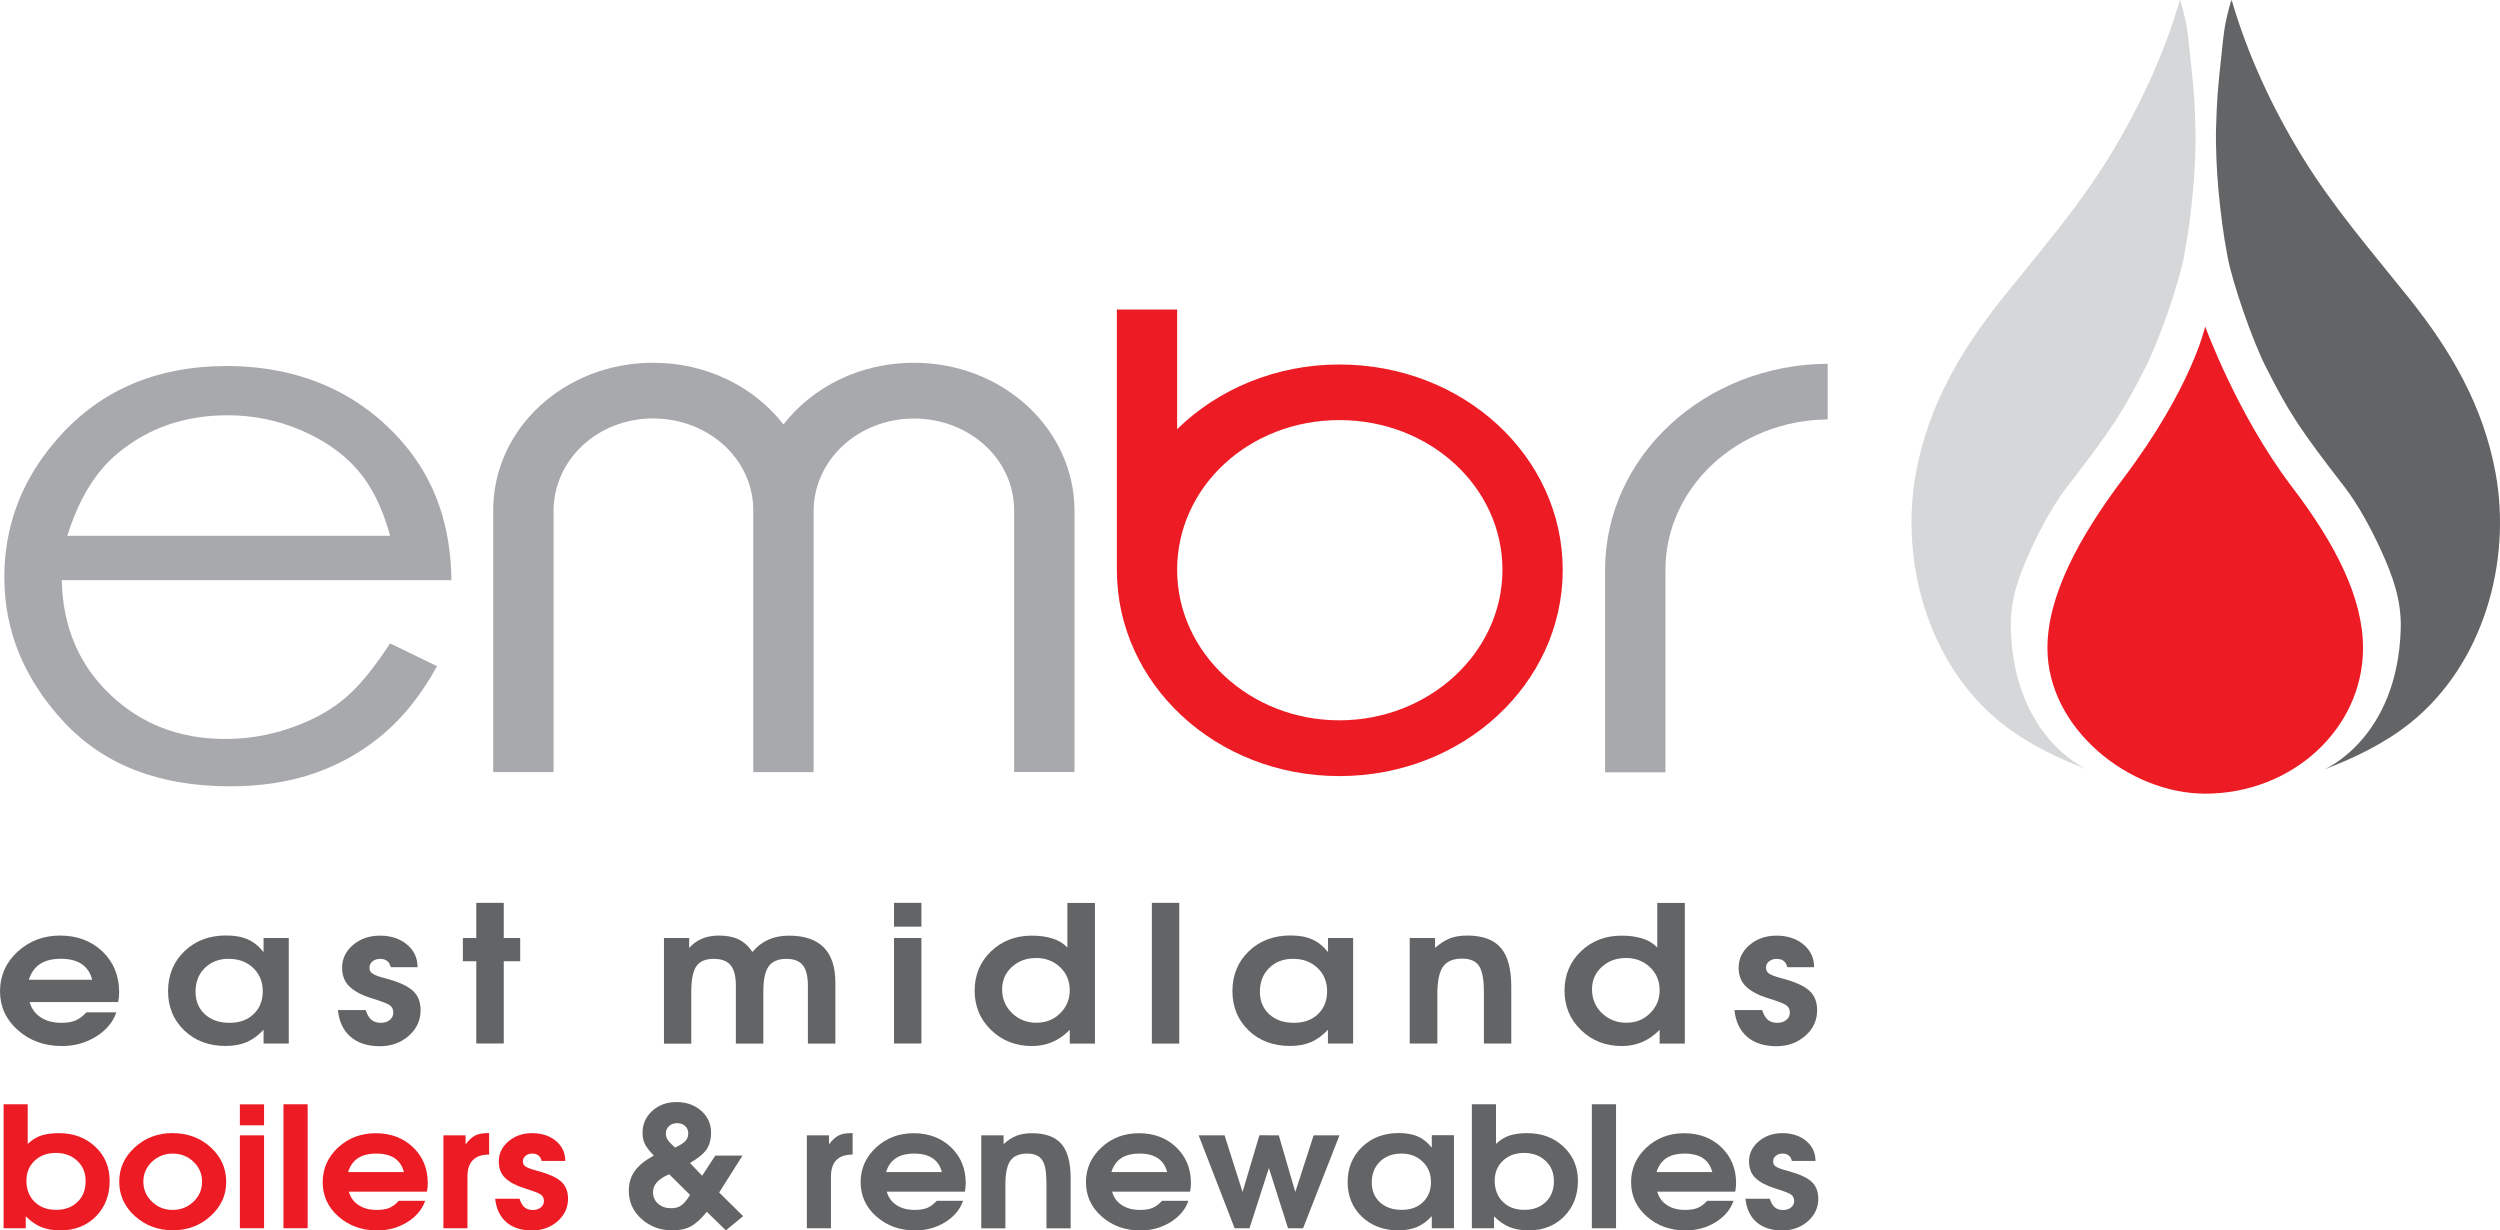
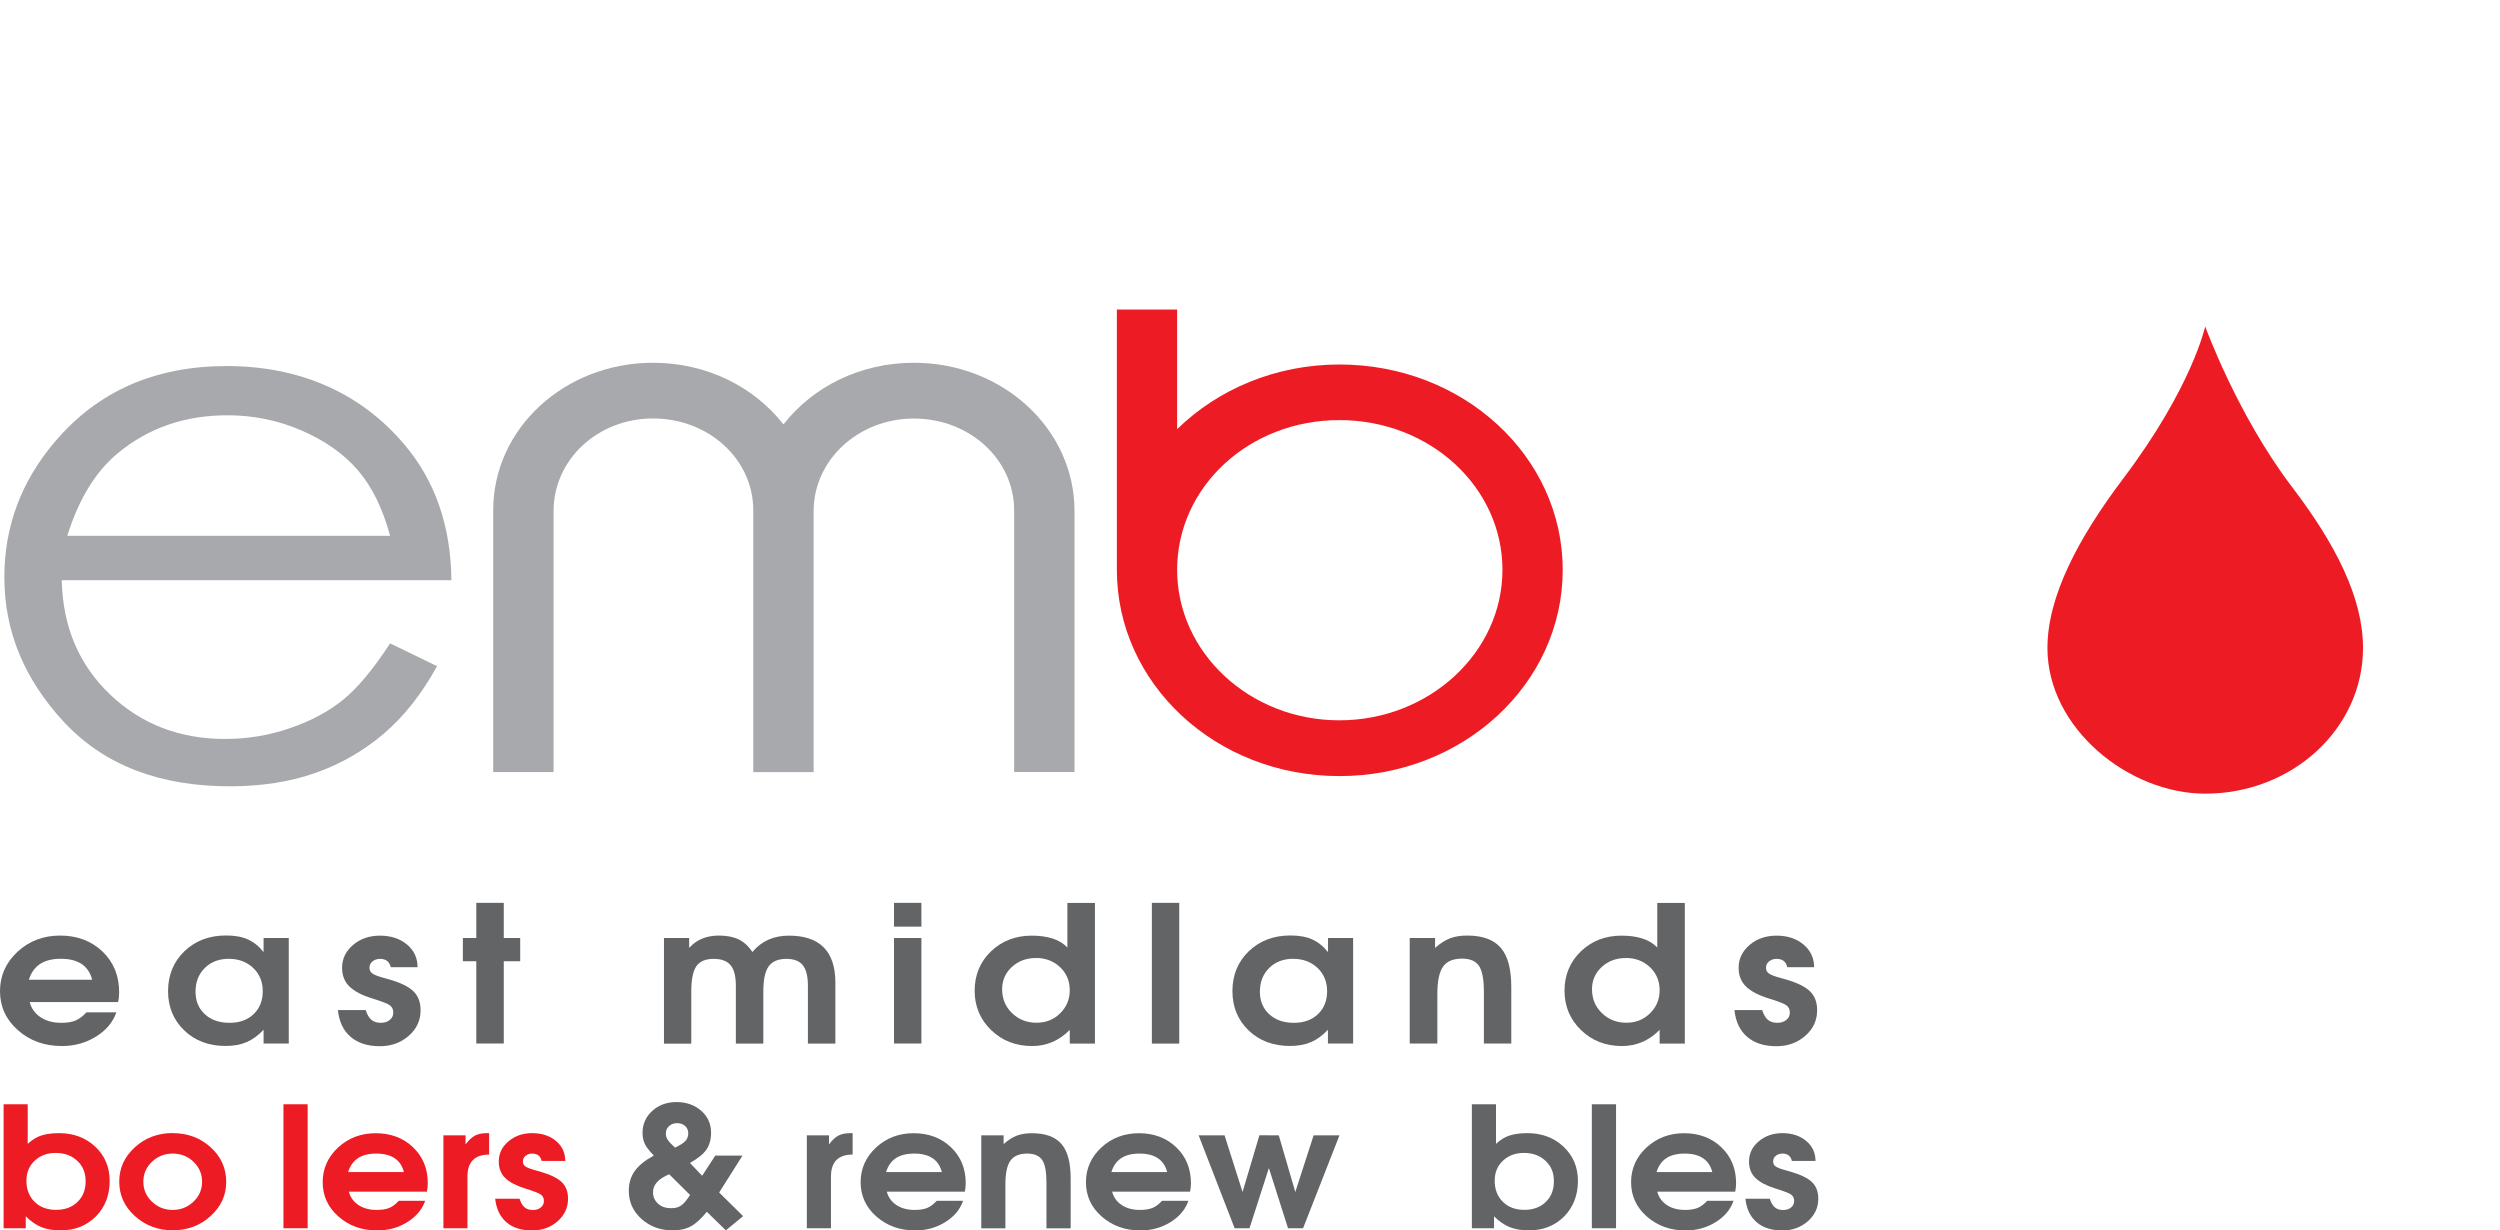
<svg xmlns="http://www.w3.org/2000/svg" id="Layer_1" data-name="Layer 1" viewBox="0 0 305.7 150.46">
  <defs>
    <style>
      .cls-1 {
        fill: none;
      }

      .cls-2 {
        fill: #ed1c24;
      }

      .cls-3 {
        clip-path: url(#clippath-1);
      }

      .cls-4 {
        clip-path: url(#clippath-3);
      }

      .cls-5 {
        clip-path: url(#clippath-4);
      }

      .cls-6 {
        clip-path: url(#clippath-2);
      }

      .cls-7 {
        clip-path: url(#clippath-6);
      }

      .cls-8 {
        clip-path: url(#clippath-5);
      }

      .cls-9 {
        fill: #d5d7d8;
      }

      .cls-10 {
        fill: #636466;
      }

      .cls-11 {
        clip-path: url(#clippath);
      }

      .cls-12 {
        fill: #a7a9ac;
      }
    </style>
    <clipPath id="clippath">
      <rect class="cls-1" width="305.7" height="150.46" />
    </clipPath>
    <clipPath id="clippath-1">
      <rect class="cls-1" width="305.7" height="150.46" />
    </clipPath>
    <clipPath id="clippath-2">
      <rect class="cls-1" width="305.7" height="150.46" />
    </clipPath>
    <clipPath id="clippath-3">
      <rect class="cls-1" width="305.7" height="150.46" />
    </clipPath>
    <clipPath id="clippath-4">
      <rect class="cls-1" width="305.7" height="150.46" />
    </clipPath>
    <clipPath id="clippath-5">
      <rect class="cls-1" width="305.7" height="150.46" />
    </clipPath>
    <clipPath id="clippath-6">
      <rect class="cls-1" width="305.7" height="150.46" />
    </clipPath>
  </defs>
  <g class="cls-11">
    <path class="cls-10" d="M3.53,119.8h7.74c-.44-1.71-1.72-2.56-3.83-2.56s-3.37.85-3.91,2.56M14.45,122.53H3.63c.2.78.64,1.39,1.32,1.85.68.46,1.53.69,2.54.69.71,0,1.29-.09,1.74-.28.45-.19.9-.52,1.34-1h3.66c-.42,1.21-1.25,2.2-2.5,2.97-1.25.77-2.63,1.15-4.16,1.15-2.12,0-3.91-.64-5.37-1.93C.73,124.69,0,123.09,0,121.2s.72-3.5,2.14-4.82c1.43-1.32,3.17-1.98,5.22-1.98s3.81.65,5.17,1.95c1.36,1.3,2.04,2.97,2.04,4.98,0,.42-.04.82-.13,1.19" />
    <path class="cls-10" d="M28.01,117.24c-1.22,0-2.2.37-2.96,1.12-.76.74-1.14,1.72-1.14,2.91,0,1.13.38,2.05,1.14,2.75.76.7,1.76,1.05,3.01,1.05s2.22-.36,2.96-1.07c.74-.71,1.11-1.65,1.11-2.79s-.39-2.1-1.16-2.84c-.78-.74-1.76-1.12-2.96-1.12M35.31,114.7v12.9h-3.08v-1.68c-.66.7-1.35,1.2-2.07,1.51-.72.31-1.58.47-2.57.47-2.05,0-3.74-.63-5.06-1.9-1.32-1.27-1.98-2.87-1.98-4.81s.67-3.6,2.01-4.88c1.34-1.28,3.03-1.92,5.08-1.92,1.04,0,1.92.15,2.64.47.71.31,1.37.83,1.95,1.56v-1.72h3.08Z" />
    <path class="cls-10" d="M41.34,123.51h3.38c.17.54.4.94.69,1.19.3.25.69.37,1.17.37.44,0,.8-.12,1.08-.35.29-.23.43-.53.43-.91s-.14-.68-.43-.89-1.03-.49-2.23-.86c-1.2-.37-2.1-.85-2.7-1.43-.6-.58-.9-1.35-.9-2.29,0-1.1.45-2.03,1.34-2.79.89-.76,1.99-1.14,3.3-1.14s2.43.36,3.29,1.08c.87.72,1.3,1.65,1.3,2.78h-3.28c-.15-.68-.59-1.02-1.31-1.02-.35,0-.65.1-.91.3-.25.2-.38.46-.38.77s.1.52.32.69c.21.16.58.32,1.12.48l.93.26c1.41.4,2.41.89,3,1.46.59.57.88,1.34.88,2.32,0,1.24-.48,2.29-1.45,3.13-.97.85-2.15,1.27-3.54,1.27-1.48,0-2.67-.38-3.56-1.14-.89-.76-1.41-1.85-1.56-3.26" />
  </g>
  <polygon class="cls-10" points="58.24 127.6 58.24 117.54 56.6 117.54 56.6 114.7 58.24 114.7 58.24 110.4 61.6 110.4 61.6 114.7 63.61 114.7 63.61 117.54 61.6 117.54 61.6 127.6 58.24 127.6" />
  <g class="cls-3">
    <path class="cls-10" d="M81.19,127.6v-12.9h3.08v1.21c.91-1.01,2.12-1.51,3.63-1.51.97,0,1.78.16,2.42.47.64.31,1.2.82,1.69,1.54,1.09-1.33,2.58-2,4.46-2,3.78,0,5.68,1.92,5.68,5.75v7.45h-3.36v-7.08c0-1.15-.21-1.98-.62-2.5-.41-.52-1.08-.78-2.01-.78-1.01,0-1.73.31-2.17.92-.44.61-.65,1.64-.65,3.08v6.36h-3.36v-7.08c0-1.15-.21-1.98-.64-2.5-.43-.52-1.11-.78-2.06-.78-1.01,0-1.72.3-2.13.9-.41.6-.62,1.63-.62,3.11v6.36h-3.35Z" />
  </g>
  <path class="cls-10" d="M109.32,114.7h3.35v12.9h-3.35v-12.9ZM109.32,110.4h3.35v2.91h-3.35v-2.91Z" />
  <g class="cls-6">
    <path class="cls-10" d="M126.65,117.15c-1.15,0-2.12.36-2.92,1.09-.79.73-1.19,1.64-1.19,2.72,0,1.17.4,2.14,1.21,2.92.8.78,1.8,1.18,2.98,1.18s2.12-.38,2.9-1.15c.79-.77,1.18-1.71,1.18-2.83s-.4-2.07-1.19-2.82c-.8-.75-1.78-1.12-2.97-1.12M133.89,110.4v17.21h-3.08v-1.68c-1.29,1.32-2.83,1.98-4.62,1.98-1.98,0-3.65-.65-4.99-1.95-1.35-1.3-2.02-2.91-2.02-4.82s.67-3.53,2-4.81c1.34-1.28,3-1.92,4.98-1.92.94,0,1.78.11,2.51.34.73.22,1.35.59,1.85,1.11v-5.45h3.36Z" />
  </g>
  <rect class="cls-10" x="140.85" y="110.4" width="3.35" height="17.21" />
  <g class="cls-4">
    <path class="cls-10" d="M158.16,117.24c-1.22,0-2.2.37-2.96,1.12s-1.14,1.72-1.14,2.91c0,1.13.38,2.05,1.14,2.75.76.7,1.76,1.05,3.01,1.05s2.22-.36,2.96-1.07c.74-.71,1.11-1.65,1.11-2.79s-.39-2.1-1.16-2.84c-.78-.74-1.76-1.12-2.96-1.12M165.46,114.7v12.9h-3.08v-1.68c-.66.7-1.35,1.2-2.07,1.51-.72.31-1.58.47-2.57.47-2.05,0-3.74-.63-5.06-1.9-1.32-1.27-1.98-2.87-1.98-4.81s.67-3.6,2.01-4.88c1.34-1.28,3.03-1.92,5.08-1.92,1.04,0,1.92.15,2.64.47.71.31,1.37.83,1.96,1.56v-1.72h3.08Z" />
    <path class="cls-10" d="M172.38,127.6v-12.9h3.1v1.21c.62-.55,1.23-.94,1.82-1.17.59-.23,1.29-.34,2.12-.34,1.87,0,3.23.5,4.09,1.49.86.99,1.29,2.59,1.29,4.8v6.91h-3.35v-6.32c0-1.51-.2-2.56-.59-3.16-.4-.6-1.09-.9-2.08-.9-1.09,0-1.87.33-2.33.99-.46.66-.69,1.76-.69,3.3v6.09h-3.35Z" />
    <path class="cls-10" d="M198.78,117.15c-1.15,0-2.12.36-2.92,1.09-.79.73-1.19,1.64-1.19,2.72,0,1.17.4,2.14,1.21,2.92.8.78,1.8,1.18,2.98,1.18s2.12-.38,2.9-1.15c.79-.77,1.18-1.71,1.18-2.83s-.4-2.07-1.19-2.82c-.8-.75-1.79-1.12-2.97-1.12M206.02,110.4v17.21h-3.08v-1.68c-1.29,1.32-2.83,1.98-4.62,1.98-1.98,0-3.65-.65-4.99-1.95-1.35-1.3-2.02-2.91-2.02-4.82s.67-3.53,2-4.81c1.34-1.28,3-1.92,4.98-1.92.94,0,1.78.11,2.51.34.73.22,1.35.59,1.85,1.11v-5.45h3.36Z" />
    <path class="cls-10" d="M212.1,123.51h3.38c.17.54.4.94.69,1.19.29.25.68.37,1.17.37.44,0,.8-.12,1.09-.35.29-.23.43-.53.43-.91s-.14-.68-.43-.89-1.03-.49-2.23-.86c-1.2-.37-2.1-.85-2.7-1.43-.6-.58-.9-1.35-.9-2.29,0-1.1.45-2.03,1.34-2.79.89-.76,1.99-1.14,3.3-1.14s2.43.36,3.29,1.08,1.3,1.65,1.3,2.78h-3.28c-.15-.68-.59-1.02-1.31-1.02-.35,0-.65.1-.91.3-.25.2-.38.46-.38.77s.1.52.32.69c.21.16.58.32,1.12.48l.93.26c1.41.4,2.41.89,3,1.46.59.57.88,1.34.88,2.32,0,1.24-.48,2.29-1.45,3.13-.97.85-2.15,1.27-3.54,1.27-1.48,0-2.67-.38-3.56-1.14-.89-.76-1.41-1.85-1.56-3.26" />
    <path class="cls-2" d="M6.81,140.98c-1.04,0-1.9.32-2.57.95-.68.64-1.01,1.46-1.01,2.47s.33,1.91,1,2.56c.67.66,1.55.98,2.63.98s1.94-.32,2.61-.96c.67-.64,1-1.49,1-2.54s-.34-1.86-1.03-2.5c-.68-.64-1.56-.96-2.63-.96M.44,150.19v-15.16h2.95v4.84c.55-.51,1.11-.85,1.69-1.03.58-.18,1.29-.28,2.13-.28,1.78,0,3.25.55,4.43,1.65,1.18,1.1,1.77,2.5,1.77,4.21s-.56,3.19-1.69,4.33c-1.13,1.13-2.56,1.7-4.31,1.7-.9,0-1.68-.13-2.33-.39-.65-.26-1.3-.7-1.93-1.33v1.46H.44Z" />
    <path class="cls-2" d="M21.11,141.06c-.98,0-1.83.34-2.53,1-.7.67-1.05,1.48-1.05,2.44s.35,1.77,1.05,2.44c.7.67,1.54,1.01,2.53,1.01s1.85-.34,2.55-1.01,1.05-1.48,1.05-2.44-.35-1.77-1.05-2.44c-.7-.67-1.55-1-2.55-1M21.11,138.56c1.84,0,3.39.58,4.65,1.73,1.27,1.15,1.9,2.57,1.9,4.23s-.64,3.02-1.91,4.18-2.82,1.74-4.62,1.74-3.35-.58-4.63-1.73c-1.28-1.16-1.92-2.56-1.92-4.22s.64-3.04,1.91-4.2c1.27-1.16,2.82-1.74,4.62-1.74" />
  </g>
-   <path class="cls-2" d="M29.33,150.19h2.96v-11.36h-2.96v11.36ZM29.33,137.6h2.96v-2.56h-2.96v2.56Z" />
  <rect class="cls-2" x="34.66" y="135.03" width="2.96" height="15.16" />
  <g class="cls-5">
    <path class="cls-2" d="M42.57,143.32h6.82c-.38-1.5-1.51-2.26-3.38-2.26s-2.97.75-3.44,2.26M52.19,145.72h-9.53c.18.68.57,1.23,1.17,1.63.6.4,1.34.6,2.23.6.62,0,1.13-.08,1.53-.24.4-.16.79-.46,1.18-.88h3.22c-.37,1.07-1.1,1.94-2.2,2.62-1.1.68-2.32,1.01-3.67,1.01-1.87,0-3.44-.57-4.73-1.7-1.29-1.13-1.93-2.54-1.93-4.2s.63-3.08,1.89-4.25c1.26-1.16,2.79-1.74,4.6-1.74s3.36.57,4.56,1.72c1.2,1.15,1.8,2.61,1.8,4.39,0,.37-.04.72-.11,1.05" />
    <path class="cls-2" d="M54.22,150.19v-11.36h2.71v1.11c.38-.52.77-.88,1.15-1.08.39-.2.88-.3,1.49-.3h.24v2.62c-1.76,0-2.65.9-2.65,2.69v6.32h-2.95Z" />
    <path class="cls-2" d="M60.55,146.58h2.98c.15.48.35.83.61,1.05.26.22.6.33,1.03.33.39,0,.7-.1.96-.31.25-.2.38-.47.38-.8s-.13-.6-.38-.78c-.25-.18-.91-.43-1.97-.76-1.06-.33-1.85-.75-2.38-1.26-.53-.51-.79-1.19-.79-2.02,0-.97.39-1.79,1.18-2.46.78-.67,1.76-1.01,2.91-1.01s2.14.32,2.9.95c.76.64,1.14,1.45,1.14,2.45h-2.89c-.13-.6-.52-.9-1.16-.9-.31,0-.58.09-.8.27-.22.18-.33.4-.33.68s.09.46.28.6c.19.14.51.28.99.42l.82.23c1.25.36,2.13.78,2.65,1.28.52.5.78,1.18.78,2.04,0,1.09-.43,2.01-1.28,2.76-.85.74-1.89,1.12-3.12,1.12-1.3,0-2.35-.33-3.13-1-.78-.67-1.24-1.63-1.38-2.87" />
    <path class="cls-10" d="M82.55,140.33c.61-.29,1.03-.56,1.26-.81.23-.25.35-.56.35-.93s-.13-.67-.38-.9c-.25-.23-.58-.35-.98-.35s-.73.12-.99.36c-.26.24-.39.54-.39.89,0,.29.07.55.22.78.15.23.45.55.91.97M84.39,146.13l-2.56-2.54c-1.32.55-1.98,1.28-1.98,2.19,0,.57.21,1.04.62,1.41.41.37.95.55,1.6.55.5,0,.92-.11,1.23-.34.32-.22.68-.65,1.08-1.28M87.48,141.31h3.31l-2.85,4.51,2.93,2.89-2.11,1.74-2.33-2.27c-.7.86-1.35,1.45-1.96,1.78-.61.33-1.35.49-2.22.49-1.5,0-2.76-.46-3.8-1.39-1.04-.93-1.56-2.08-1.56-3.45,0-.93.24-1.73.72-2.41.48-.68,1.26-1.31,2.34-1.9-.53-.55-.9-1.01-1.09-1.4-.19-.39-.29-.85-.29-1.38,0-1.07.4-1.96,1.19-2.68.79-.72,1.78-1.08,2.97-1.08s2.22.36,3.02,1.07c.8.71,1.2,1.6,1.2,2.67,0,.83-.19,1.52-.56,2.06-.37.54-1.04,1.09-2.02,1.65l1.49,1.56,1.6-2.46Z" />
    <path class="cls-10" d="M98.66,150.19v-11.36h2.71v1.11c.38-.52.77-.88,1.15-1.08s.88-.3,1.49-.3h.25v2.62c-1.76,0-2.65.9-2.65,2.69v6.32h-2.95Z" />
    <path class="cls-10" d="M108.35,143.32h6.82c-.39-1.5-1.51-2.26-3.38-2.26s-2.97.75-3.44,2.26M117.97,145.72h-9.53c.18.68.57,1.23,1.17,1.63.6.4,1.35.6,2.23.6.62,0,1.13-.08,1.53-.24.4-.16.79-.46,1.18-.88h3.22c-.37,1.07-1.1,1.94-2.2,2.62-1.1.68-2.32,1.01-3.67,1.01-1.87,0-3.44-.57-4.73-1.7-1.29-1.13-1.93-2.54-1.93-4.2s.63-3.08,1.89-4.25c1.26-1.16,2.79-1.74,4.6-1.74s3.36.57,4.56,1.72c1.2,1.15,1.8,2.61,1.8,4.39,0,.37-.04.72-.11,1.05" />
    <path class="cls-10" d="M119.99,150.19v-11.36h2.73v1.07c.55-.49,1.08-.83,1.6-1.03.52-.2,1.14-.3,1.87-.3,1.64,0,2.84.44,3.6,1.31.76.88,1.13,2.28,1.13,4.23v6.09h-2.96v-5.57c0-1.33-.17-2.26-.52-2.78s-.96-.79-1.83-.79c-.96,0-1.65.29-2.06.87-.41.58-.61,1.55-.61,2.91v5.36h-2.95Z" />
    <path class="cls-10" d="M135.9,143.32h6.82c-.39-1.5-1.51-2.26-3.38-2.26s-2.97.75-3.44,2.26M145.52,145.72h-9.53c.18.68.57,1.23,1.17,1.63.6.4,1.34.6,2.23.6.62,0,1.13-.08,1.53-.24.4-.16.79-.46,1.18-.88h3.22c-.37,1.07-1.1,1.94-2.2,2.62-1.1.68-2.32,1.01-3.67,1.01-1.87,0-3.44-.57-4.73-1.7-1.29-1.13-1.93-2.54-1.93-4.2s.63-3.08,1.89-4.25c1.26-1.16,2.79-1.74,4.6-1.74s3.35.57,4.55,1.72c1.2,1.15,1.8,2.61,1.8,4.39,0,.37-.04.72-.11,1.05" />
  </g>
  <polygon class="cls-10" points="151.94 145.76 149.74 138.83 146.57 138.83 150.97 150.19 152.79 150.19 155.16 142.83 157.5 150.19 159.34 150.19 163.79 138.83 160.63 138.83 158.39 145.76 156.37 138.83 154 138.82 151.94 145.76" />
  <g class="cls-8">
-     <path class="cls-10" d="M171.35,141.06c-1.07,0-1.94.33-2.61.98-.67.66-1,1.51-1,2.56,0,1,.34,1.81,1,2.42.67.61,1.55.92,2.65.92s1.96-.31,2.61-.94c.65-.63.98-1.45.98-2.46s-.34-1.85-1.03-2.5c-.68-.66-1.55-.98-2.61-.98M177.79,138.83v11.36h-2.71v-1.48c-.58.62-1.18,1.06-1.82,1.33-.64.27-1.39.41-2.27.41-1.81,0-3.29-.56-4.46-1.67-1.16-1.11-1.74-2.53-1.74-4.24s.59-3.17,1.77-4.3c1.18-1.13,2.67-1.69,4.48-1.69.92,0,1.69.14,2.32.41.63.27,1.2.73,1.72,1.37v-1.52h2.71Z" />
    <path class="cls-10" d="M186.35,140.98c-1.04,0-1.9.32-2.57.95-.68.64-1.01,1.46-1.01,2.47s.33,1.91,1,2.56c.67.66,1.54.98,2.63.98s1.94-.32,2.61-.96c.67-.64,1-1.49,1-2.54s-.34-1.86-1.03-2.5-1.56-.96-2.63-.96M179.98,150.19v-15.16h2.95v4.84c.55-.51,1.11-.85,1.69-1.03.58-.18,1.29-.28,2.13-.28,1.78,0,3.26.55,4.43,1.65,1.18,1.1,1.77,2.5,1.77,4.21s-.56,3.19-1.69,4.33c-1.13,1.13-2.56,1.7-4.31,1.7-.9,0-1.68-.13-2.33-.39-.65-.26-1.3-.7-1.93-1.33v1.46h-2.71Z" />
  </g>
  <rect class="cls-10" x="194.65" y="135.03" width="2.96" height="15.16" />
  <g class="cls-7">
    <path class="cls-10" d="M202.56,143.32h6.82c-.39-1.5-1.51-2.26-3.38-2.26s-2.97.75-3.44,2.26M212.18,145.72h-9.53c.18.68.57,1.23,1.17,1.63.6.4,1.34.6,2.23.6.62,0,1.13-.08,1.53-.24.4-.16.79-.46,1.18-.88h3.22c-.37,1.07-1.1,1.94-2.2,2.62-1.1.68-2.32,1.01-3.67,1.01-1.87,0-3.44-.57-4.73-1.7-1.29-1.13-1.93-2.54-1.93-4.2s.63-3.08,1.89-4.25c1.26-1.16,2.79-1.74,4.6-1.74s3.35.57,4.55,1.72c1.2,1.15,1.8,2.61,1.8,4.39,0,.37-.04.72-.11,1.05" />
    <path class="cls-10" d="M213.43,146.58h2.98c.15.48.35.83.61,1.05.26.22.6.33,1.03.33.38,0,.7-.1.96-.31.25-.2.38-.47.38-.8s-.13-.6-.38-.78-.91-.43-1.97-.76c-1.06-.33-1.85-.75-2.38-1.26-.53-.51-.79-1.19-.79-2.02,0-.97.39-1.79,1.18-2.46.79-.67,1.76-1.01,2.91-1.01s2.14.32,2.9.95c.76.64,1.14,1.45,1.14,2.45h-2.89c-.13-.6-.52-.9-1.16-.9-.31,0-.58.09-.8.27-.22.18-.33.4-.33.68s.09.46.28.6c.19.14.51.28.99.42l.82.23c1.24.36,2.13.78,2.65,1.28.52.5.78,1.18.78,2.04,0,1.09-.43,2.01-1.28,2.76-.85.74-1.89,1.12-3.12,1.12-1.3,0-2.35-.33-3.13-1-.79-.67-1.24-1.63-1.38-2.87" />
    <path class="cls-12" d="M47.7,65.51c-.91-3.35-2.23-6.04-3.97-8.04-1.74-2.01-4.04-3.62-6.9-4.85-2.86-1.23-5.86-1.84-9.01-1.84-5.2,0-9.67,1.54-13.4,4.63-2.73,2.25-4.79,5.62-6.19,10.11h39.47ZM47.7,78.67l5.74,2.79c-1.88,3.42-4.06,6.17-6.53,8.27-2.47,2.1-5.24,3.69-8.33,4.78-3.09,1.09-6.58,1.64-10.47,1.64-8.64,0-15.39-2.61-20.27-7.84-4.87-5.23-7.31-11.13-7.31-17.72,0-6.2,2.06-11.73,6.19-16.58,5.23-6.17,12.23-9.25,21-9.25s16.24,3.16,21.63,9.48c3.83,4.46,5.78,10.03,5.85,16.71H7.55c.13,5.68,2.09,10.33,5.9,13.96,3.8,3.63,8.5,5.45,14.08,5.45,2.7,0,5.32-.43,7.87-1.3,2.55-.87,4.72-2.01,6.5-3.45,1.79-1.43,3.72-3.74,5.8-6.94" />
    <path class="cls-12" d="M124.01,94.43v-32.02c0-6.26-5.48-11.23-12.26-11.23s-12.26,5.06-12.26,11.32v31.92h-7.38v-32.02c0-6.26-5.48-11.23-12.26-11.23s-12.16,5.06-12.16,11.32v31.92h-7.38v-32.02c0-10.03,8.77-18.03,19.54-18.03,6.58,0,12.36,2.94,15.95,7.54,3.59-4.6,9.37-7.54,15.95-7.54,10.87,0,19.64,8.1,19.64,18.12v31.92h-7.38Z" />
    <path class="cls-2" d="M143.94,69.68c0,10.12,8.87,18.4,19.84,18.4s19.94-8.28,19.94-18.4-8.87-18.31-19.94-18.31-19.84,8.19-19.84,18.31M136.56,37.85h7.38v14.63c4.98-4.88,12.06-7.91,19.84-7.91,15.15,0,27.31,11.22,27.31,25.12s-12.16,25.21-27.31,25.21-27.21-11.32-27.21-25.21v-31.83Z" />
-     <path class="cls-12" d="M223.49,44.48v6.81c-10.97.09-19.84,8.28-19.84,18.4v24.75h-7.38v-24.75c0-13.89,12.16-25.12,27.22-25.21" />
-     <path class="cls-9" d="M266.55,0c-1.96,6.75-4.96,13.16-8.62,19.15-3.82,6.23-8.5,11.6-13.05,17.29-5.15,6.44-9.1,13.2-10.6,21.41-1.99,10.89,1.51,23.33,10.33,30.47,3.14,2.54,6.9,4.35,10.65,5.78,0,0-8.97-3.72-9.38-17.17-.11-3.52.97-6.51,2.46-9.75,1.09-2.38,2.69-5.4,4.4-7.62,5.51-7.13,6.77-9.04,9.66-14.74,1.62-3.2,4.01-10.1,4.64-13.35.54-2.8.86-5.4,1.13-8.24.2-2.16.36-5.44.29-7.62-.11-3.38-.16-4.33-.66-8.91-.14-1.29-.25-2.58-.49-3.85-.12-.62-.27-1.22-.43-1.83-.04-.16-.15-.65-.32-1.01" />
    <path class="cls-2" d="M288.95,79.24c0-6.11-3.31-12.65-8.7-19.72-6.68-8.78-10.6-19.6-10.6-19.6,0,0-1.6,7.44-10.01,18.58-5.53,7.33-9.28,14.44-9.28,20.74,0,9.84,9.97,17.81,19.29,17.81,10.66,0,19.3-7.97,19.3-17.81" />
-     <path class="cls-10" d="M272.89,0c1.96,6.75,4.96,13.16,8.62,19.15,3.82,6.23,8.5,11.6,13.05,17.29,5.15,6.44,9.1,13.2,10.6,21.41,1.99,10.89-1.51,23.33-10.33,30.47-3.14,2.54-6.9,4.35-10.65,5.78,0,0,8.97-3.72,9.38-17.17.11-3.52-.97-6.51-2.46-9.75-1.09-2.38-2.69-5.4-4.4-7.62-5.52-7.13-6.77-9.04-9.66-14.74-1.62-3.2-4.01-10.1-4.64-13.35-.54-2.8-.86-5.4-1.13-8.24-.2-2.16-.36-5.44-.29-7.62.11-3.38.16-4.33.66-8.91.14-1.29.25-2.58.49-3.85.12-.62.27-1.22.43-1.83.04-.16.15-.65.32-1.01" />
  </g>
</svg>